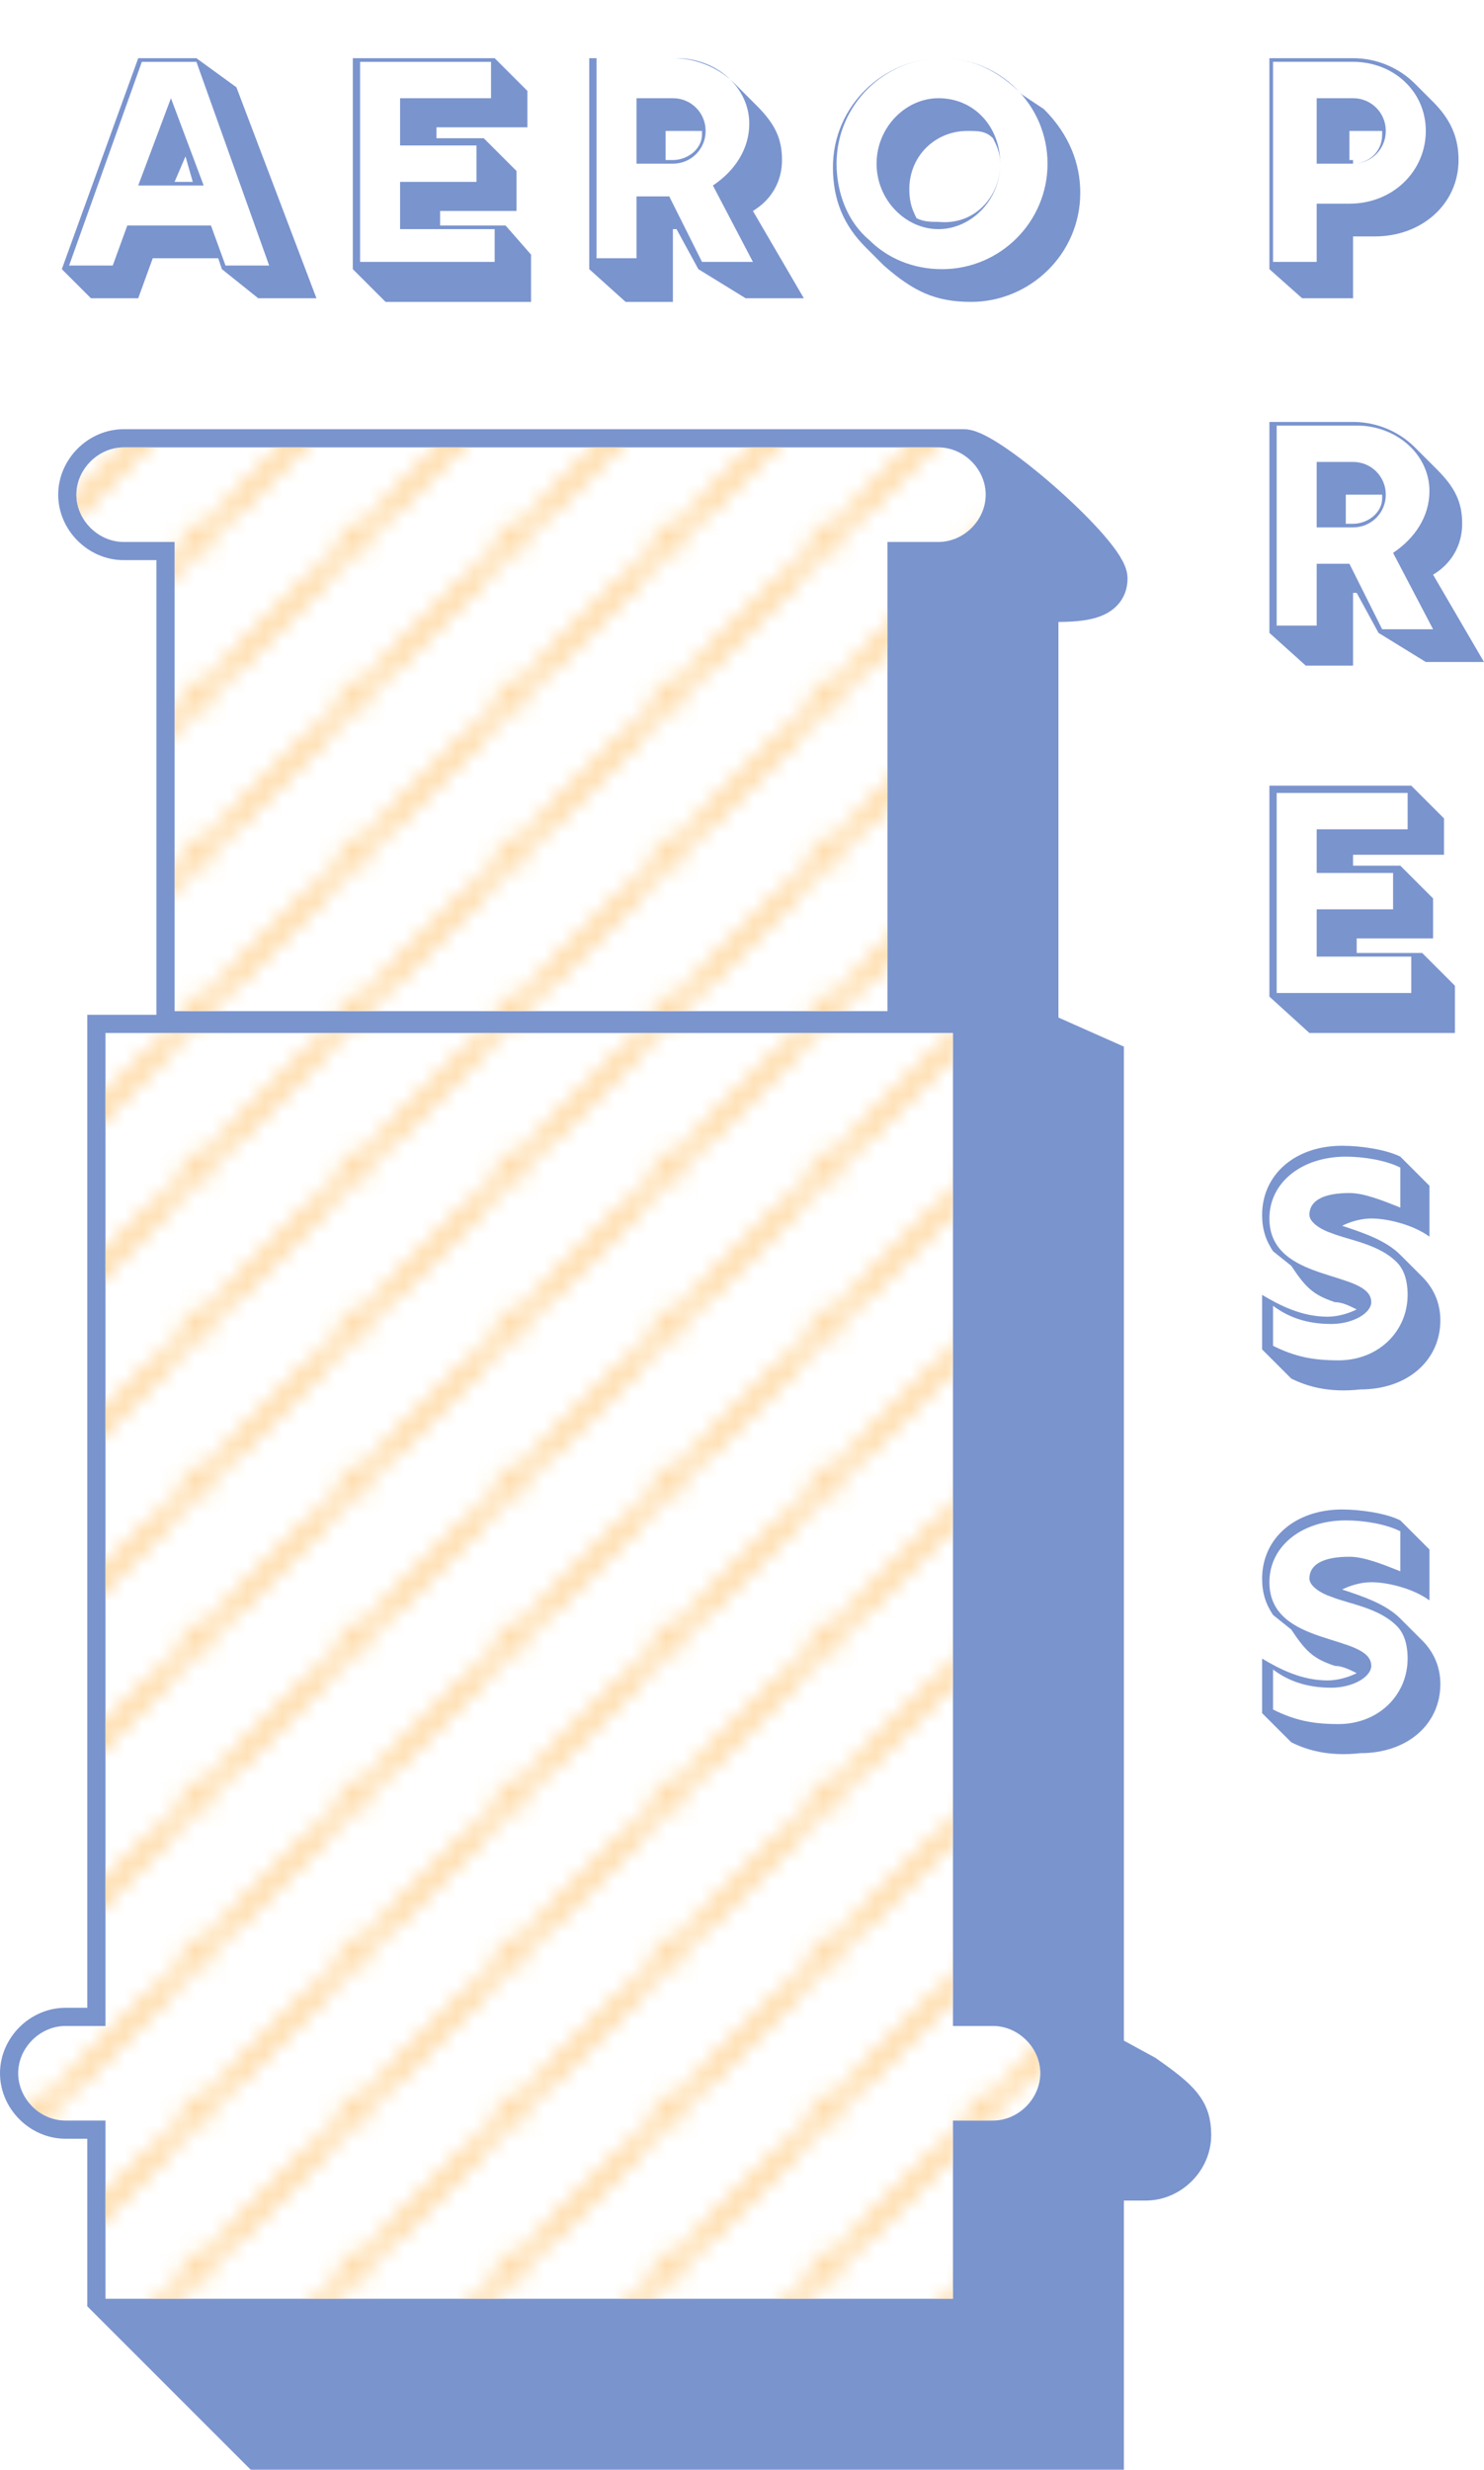
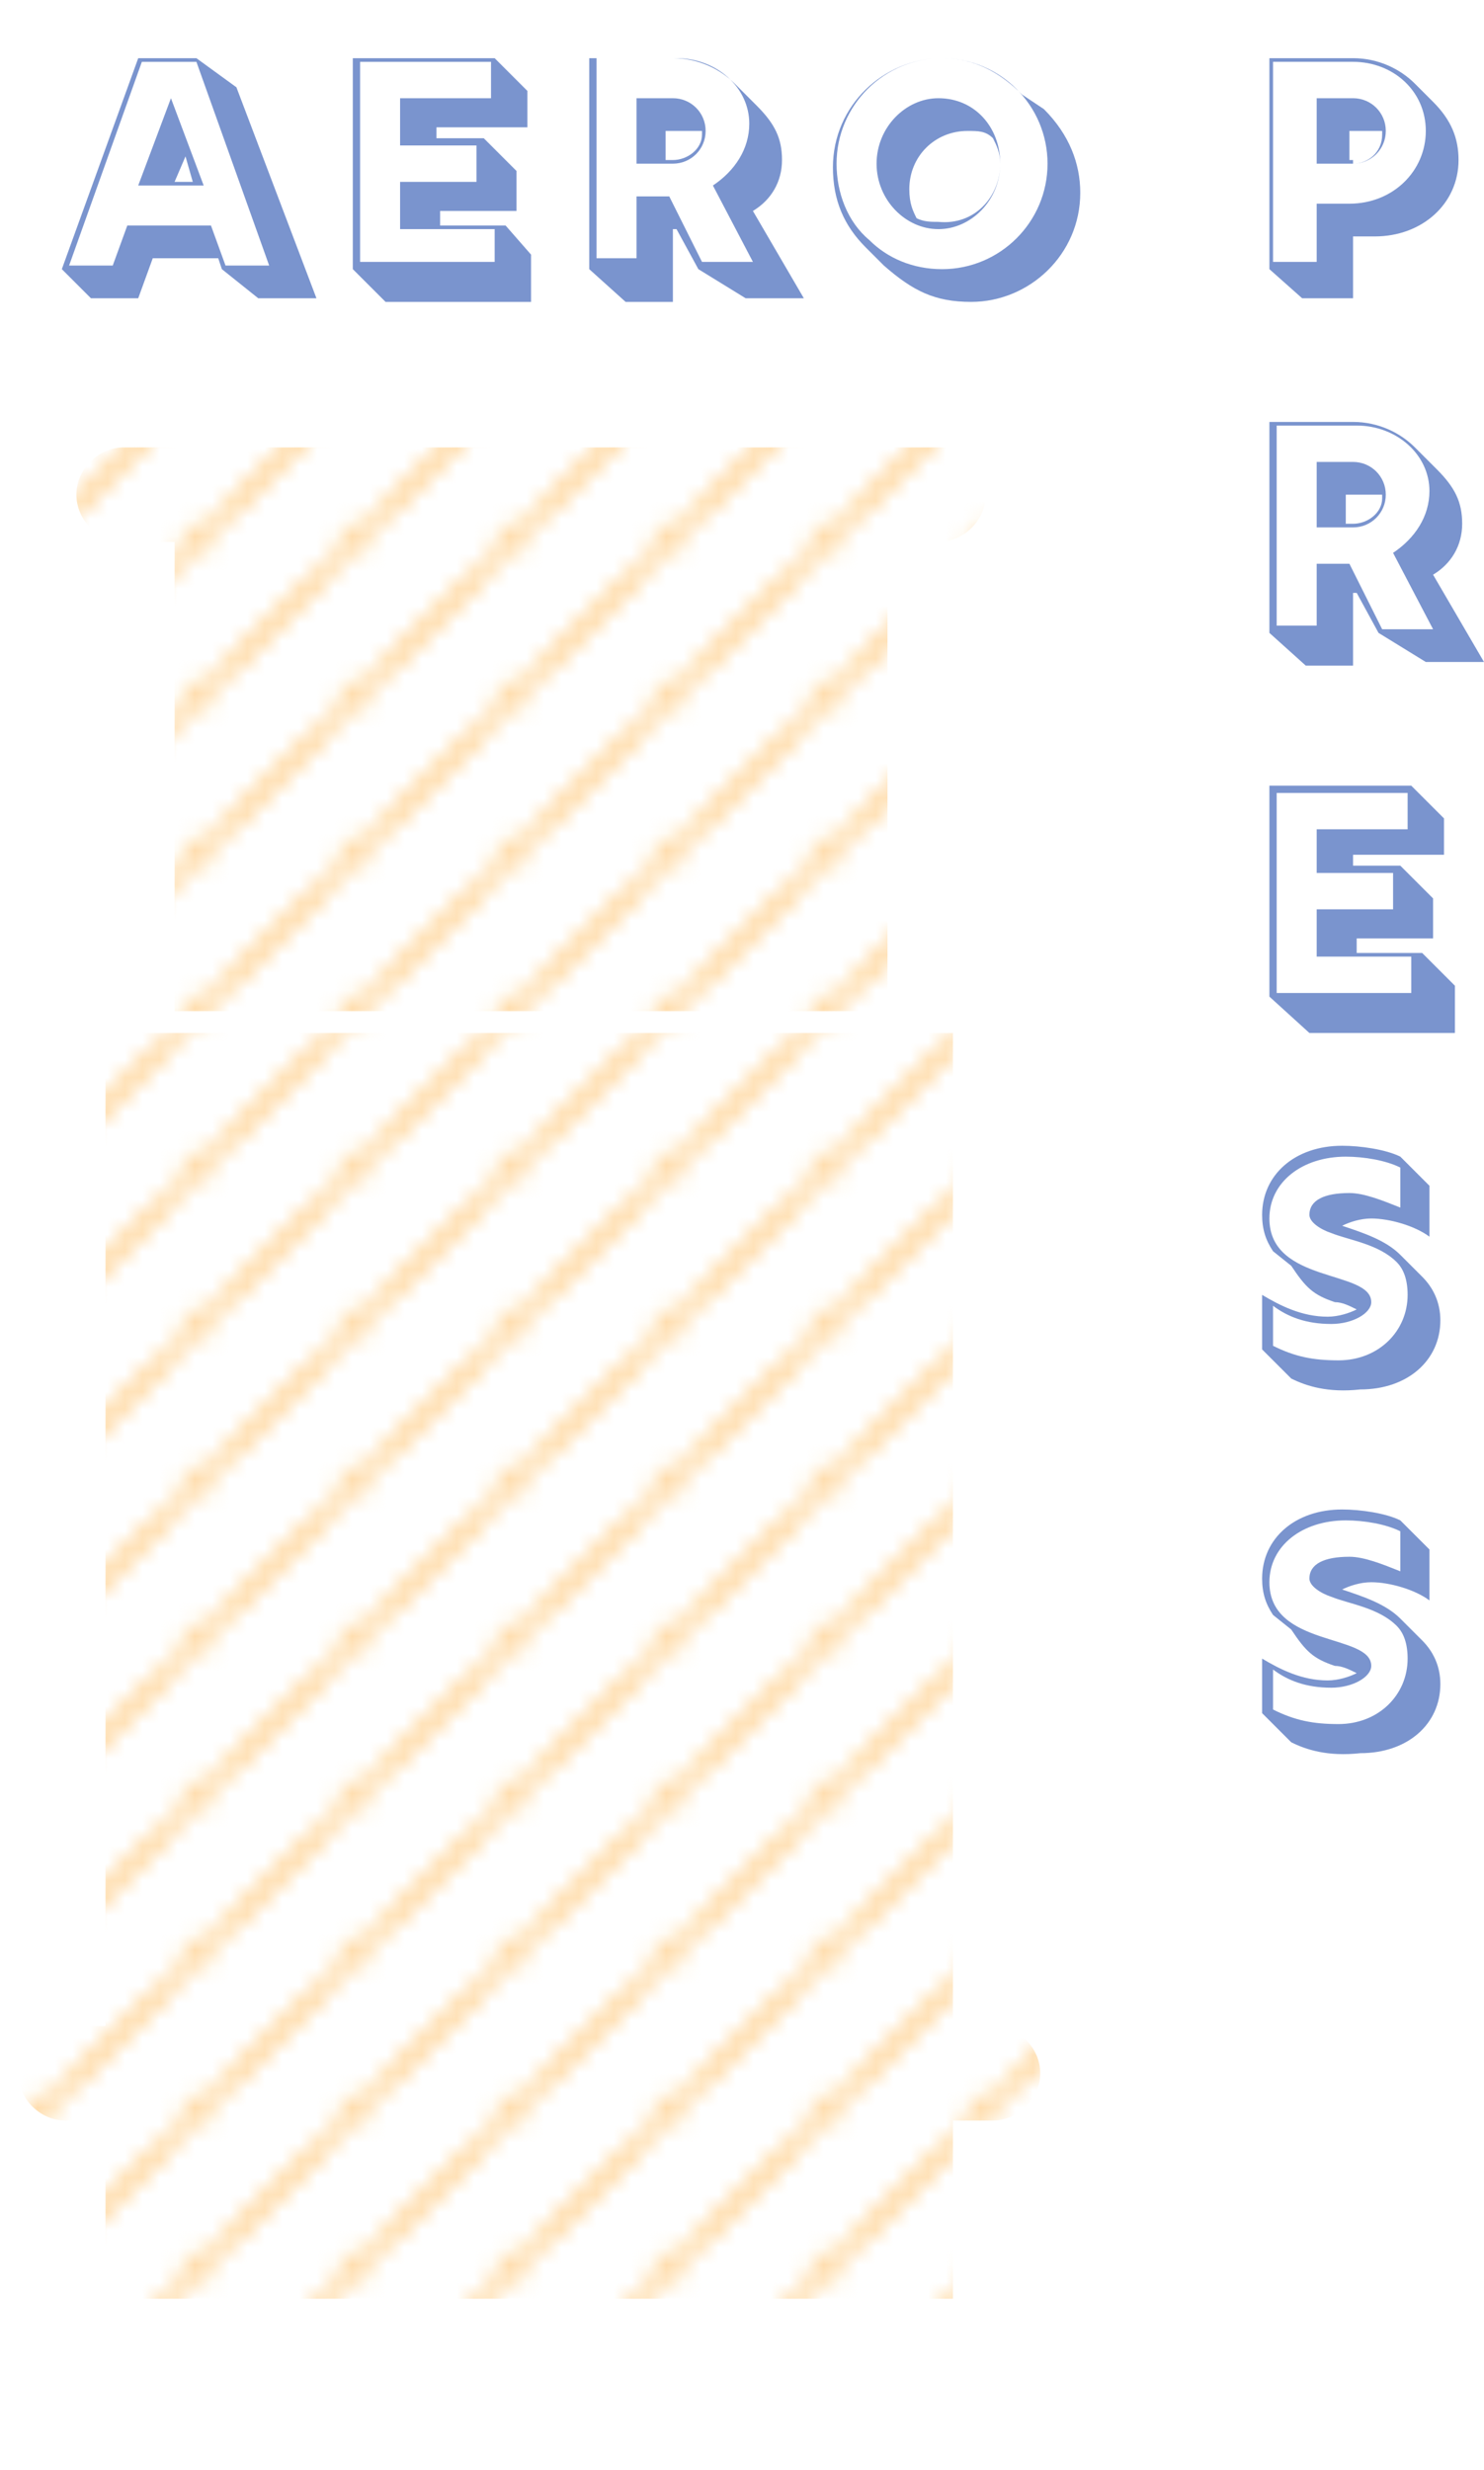
<svg xmlns="http://www.w3.org/2000/svg" xmlns:xlink="http://www.w3.org/1999/xlink" version="1.1" id="Ebene_1" x="0px" y="0px" viewBox="0 0 40.8 67.9" style="enable-background:new 0 0 40.8 67.9;" xml:space="preserve">
  <style type="text/css">
	.st0{fill:none;}
	.st1{fill:none;stroke:#FFD89F;stroke-width:0.5;stroke-miterlimit:10;}
	.st2{fill:#7A94CE;stroke:#7A94CE;stroke-miterlimit:10;}
	.st3{enable-background:new    ;}
	.st4{fill:#7A94CE;}
	.st5{fill:#FFFFFF;}
	.st6{fill:url(#SVGID_2_);}
	.st7{fill:url(#SVGID_3_);}
</style>
  <pattern y="67.9" width="8.5" height="8.5" patternUnits="userSpaceOnUse" id="SVGID_14_" viewBox="15.5 -24 8.5 8.5" style="overflow:visible;">
    <g>
      <rect x="15.5" y="-24" class="st0" width="8.5" height="8.5" />
      <rect x="15.5" y="-24" class="st0" width="8.5" height="8.5" />
      <rect x="15.5" y="-24" class="st0" width="8.5" height="8.5" />
      <line class="st1" x1="17.2" y1="-0.2" x2="39.2" y2="-22.2" />
      <line class="st1" x1="8.7" y1="-0.2" x2="30.7" y2="-22.2" />
      <line class="st1" x1="0.2" y1="-0.2" x2="22.2" y2="-22.2" />
      <line class="st1" x1="17.2" y1="-8.7" x2="39.2" y2="-30.7" />
      <line class="st1" x1="8.7" y1="-8.7" x2="30.7" y2="-30.7" />
      <line class="st1" x1="0.2" y1="-8.7" x2="22.2" y2="-30.7" />
      <line class="st1" x1="17.2" y1="-17.2" x2="39.2" y2="-39.2" />
      <line class="st1" x1="8.7" y1="-17.2" x2="30.7" y2="-39.2" />
      <line class="st1" x1="0.2" y1="-17.2" x2="22.2" y2="-39.2" />
    </g>
  </pattern>
  <g id="Ebene_2_1_">
    <g id="Ebene_1-2">
      <g id="Ebene_2-2">
-         <path class="st2" d="M31.5,57l-1.1-0.6V29.1l-1.8-0.8V16.6h0.3c0.7,0,1.6,0,1.6-0.7s-3.3-3.6-4-3.6H3.4c-0.7,0-1.3,0.6-1.3,1.3     s0.6,1.3,1.3,1.3h1.4v13.5H2.9v27.3H1.8c-0.7,0-1.3,0.6-1.3,1.3c0,0.7,0.6,1.3,1.3,1.3h1.1v4.9l4.2,4.2h23.3V60h1.1     c0.7,0,1.3-0.6,1.3-1.3C32.8,58,32.5,57.7,31.5,57z" />
        <g class="st3">
          <path class="st4" d="M1.7,7.4l2.1-5.8h1.6l1.1,0.8l2.2,5.8H7.1l-1-0.8L6,7.1H4.2L3.8,8.2H2.5L1.7,7.4z M3.1,7.3l0.4-1.1h2.3      l0.4,1.1h1.2L5.4,1.7H3.9L1.9,7.3H3.1z M4.7,2.7l0.9,2.4H3.8L4.7,2.7z M5.3,5L5.1,4.3L4.8,5H5.3z" />
          <path class="st4" d="M9.7,7.4V1.6h3.9l0.9,0.9v1h-2.5v0.3h1.3l0.9,0.9v1.1h-2.1v0.4h1.8L14.6,7v1.3h-4L9.7,7.4z M13.6,7.3v-1H11      V5h2.1v-1H11V2.7h2.5v-1H9.9v5.5H13.6z" />
        </g>
        <g class="st3">
          <path class="st4" d="M16.2,7.4V1.6h2.3c0.7,0,1.3,0.3,1.7,0.7l0.6,0.6c0.5,0.5,0.7,0.9,0.7,1.5c0,0.6-0.3,1.1-0.8,1.4l1.4,2.4      h-1.6l-1.3-0.8l-0.6-1.1h-0.1v2h-1.3L16.2,7.4z M17.5,7.3V5.4h0.9l0.9,1.8h1.4l-1.1-2.1c0.6-0.4,1-1,1-1.7c0-1-0.9-1.8-2-1.8      h-2.2v5.5H17.5z M17.5,2.7h1c0.5,0,0.9,0.4,0.9,0.9c0,0.5-0.4,0.9-0.9,0.9h-1V2.7z M18.5,4.4c0.4,0,0.8-0.3,0.8-0.7      c0,0,0,0,0-0.1h-1v0.8H18.5z" />
        </g>
        <g class="st3">
          <path class="st4" d="M24.3,7.3l-0.5-0.5c-0.6-0.6-0.9-1.3-0.9-2.2c0-1.7,1.4-3,3-3c0.9,0,1.6,0.4,2.2,1L28.7,3      c0.7,0.7,1,1.5,1,2.3c0,1.7-1.4,3-3,3C25.7,8.3,25.1,8,24.3,7.3z M28.8,4.5c0-1.6-1.3-2.9-2.9-2.9c-1.6,0-2.9,1.3-2.9,2.9      c0,0.8,0.3,1.6,0.9,2.1c0.5,0.5,1.2,0.8,2,0.8C27.5,7.4,28.8,6.1,28.8,4.5z M24.1,4.5c0-1,0.8-1.8,1.7-1.8c1,0,1.7,0.8,1.7,1.8      c0,1-0.8,1.8-1.7,1.8C24.9,6.3,24.1,5.5,24.1,4.5z M27.5,4.5c0-0.3-0.1-0.5-0.2-0.7c-0.2-0.2-0.4-0.2-0.7-0.2      c-0.9,0-1.6,0.7-1.6,1.6c0,0.4,0.1,0.6,0.2,0.8c0.2,0.1,0.4,0.1,0.6,0.1C26.8,6.2,27.5,5.4,27.5,4.5z" />
        </g>
        <g>
          <g class="st3">
            <path class="st4" d="M34.9,7.4V1.6h2.3c0.7,0,1.3,0.3,1.7,0.7l0.5,0.5c0.5,0.5,0.7,1,0.7,1.6c0,1.2-1,2.1-2.3,2.1h-0.6v1.7       h-1.4L34.9,7.4z M36.2,7.3V5.6h0.9c1.2,0,2.1-0.9,2.1-2c0-1.1-0.9-1.9-2-1.9h-2.2v5.5H36.2z M36.2,2.7h1c0.5,0,0.9,0.4,0.9,0.9       c0,0.5-0.4,0.9-0.9,0.9h-1V2.7z M37.2,4.5c0.4,0,0.8-0.3,0.8-0.8c0,0,0,0,0-0.1h-0.9v0.8H37.2z" />
          </g>
          <g class="st3">
            <path class="st4" d="M34.9,17.4v-5.8h2.3c0.7,0,1.3,0.3,1.7,0.7l0.6,0.6c0.5,0.5,0.7,0.9,0.7,1.5c0,0.6-0.3,1.1-0.8,1.4       l1.4,2.4h-1.6l-1.3-0.8l-0.6-1.1h-0.1v2h-1.3L34.9,17.4z M36.2,17.3v-1.8h0.9l0.9,1.8h1.4l-1.1-2.1c0.6-0.4,1-1,1-1.7       c0-1-0.9-1.8-2-1.8h-2.2v5.5H36.2z M36.2,12.7h1c0.5,0,0.9,0.4,0.9,0.9c0,0.5-0.4,0.9-0.9,0.9h-1V12.7z M37.2,14.4       c0.4,0,0.8-0.3,0.8-0.7c0,0,0,0,0-0.1h-1v0.8H37.2z" />
          </g>
          <g class="st3">
            <path class="st4" d="M34.9,27.4v-5.8h3.9l0.9,0.9v1h-2.5v0.3h1.3l0.9,0.9v1.1h-2.1v0.4h1.8l0.9,0.9v1.3h-4L34.9,27.4z        M38.8,27.3v-1h-2.6V25h2.1v-1h-2.1v-1.2h2.5v-1h-3.6v5.5H38.8z" />
          </g>
          <g class="st3">
            <path class="st4" d="M35.5,37.9l-0.8-0.8v-1.5c0.5,0.3,1.1,0.6,1.8,0.6c0.3,0,0.6-0.1,0.8-0.2c-0.2-0.1-0.4-0.2-0.6-0.2       c-0.6-0.2-0.8-0.4-1.2-1L35,34.4c-0.2-0.3-0.3-0.6-0.3-1c0-1.1,0.9-1.9,2.2-1.9c0.5,0,1.2,0.1,1.6,0.3l0.8,0.8v1.4       c-0.4-0.3-1.1-0.5-1.6-0.5c-0.3,0-0.6,0.1-0.8,0.2c0.6,0.2,1.2,0.4,1.6,0.8l0.6,0.6c0.3,0.3,0.5,0.7,0.5,1.2       c0,1.1-0.9,1.9-2.2,1.9C36.5,38.3,35.9,38.1,35.5,37.9z M38.7,35.6c0-0.4-0.1-0.7-0.3-0.9c-0.5-0.5-1.3-0.6-1.8-0.8       c-0.3-0.1-0.6-0.3-0.6-0.5c0-0.4,0.4-0.6,1.1-0.6c0.4,0,0.9,0.2,1.4,0.4v-1.1c-0.4-0.2-1-0.3-1.5-0.3c-1.2,0-2.1,0.7-2.1,1.7       c0,1.8,2.8,1.4,2.8,2.3c0,0.3-0.5,0.6-1.1,0.6c-0.7,0-1.2-0.2-1.6-0.5V37c0.6,0.3,1.1,0.4,1.8,0.4       C37.9,37.4,38.7,36.6,38.7,35.6z" />
          </g>
          <g class="st3">
            <path class="st4" d="M35.5,47.9l-0.8-0.8v-1.5c0.5,0.3,1.1,0.6,1.8,0.6c0.3,0,0.6-0.1,0.8-0.2c-0.2-0.1-0.4-0.2-0.6-0.2       c-0.6-0.2-0.8-0.4-1.2-1L35,44.4c-0.2-0.3-0.3-0.6-0.3-1c0-1.1,0.9-1.9,2.2-1.9c0.5,0,1.2,0.1,1.6,0.3l0.8,0.8v1.4       c-0.4-0.3-1.1-0.5-1.6-0.5c-0.3,0-0.6,0.1-0.8,0.2c0.6,0.2,1.2,0.4,1.6,0.8l0.6,0.6c0.3,0.3,0.5,0.7,0.5,1.2       c0,1.1-0.9,1.9-2.2,1.9C36.5,48.3,35.9,48.1,35.5,47.9z M38.7,45.6c0-0.4-0.1-0.7-0.3-0.9c-0.5-0.5-1.3-0.6-1.8-0.8       c-0.3-0.1-0.6-0.3-0.6-0.5c0-0.4,0.4-0.6,1.1-0.6c0.4,0,0.9,0.2,1.4,0.4v-1.1c-0.4-0.2-1-0.3-1.5-0.3c-1.2,0-2.1,0.7-2.1,1.7       c0,1.8,2.8,1.4,2.8,2.3c0,0.3-0.5,0.6-1.1,0.6c-0.7,0-1.2-0.2-1.6-0.5V47c0.6,0.3,1.1,0.4,1.8,0.4       C37.9,47.4,38.7,46.6,38.7,45.6z" />
          </g>
        </g>
      </g>
      <g id="Ebene_4">
        <path class="st5" d="M27.3,55.7h-1.1V28.4H2.9v27.3H1.8c-0.7,0-1.3,0.6-1.3,1.3c0,0.7,0.6,1.3,1.3,1.3h1.1v4.9h23.3v-4.9h1.1     c0.7,0,1.3-0.6,1.3-1.3C28.6,56.3,28,55.7,27.3,55.7C27.3,55.7,27.3,55.7,27.3,55.7z" />
        <path class="st5" d="M4.8,27.8V14.9H3.4c-0.7,0-1.3-0.6-1.3-1.3c0-0.7,0.6-1.3,1.3-1.3c0,0,0,0,0,0h22.4c0.7,0,1.3,0.6,1.3,1.3     s-0.6,1.3-1.3,1.3h-1.4v12.9H4.8z" />
        <pattern id="SVGID_2_" xlink:href="#SVGID_14_" patternTransform="matrix(0.48 0 0 0.48 -8146.272 -7940.517)">
			</pattern>
        <path class="st6" d="M27.3,55.7h-1.1V28.4H2.9v27.3H1.8c-0.7,0-1.3,0.6-1.3,1.3c0,0.7,0.6,1.3,1.3,1.3h1.1v4.9h23.3v-4.9h1.1     c0.7,0,1.3-0.6,1.3-1.3C28.6,56.3,28,55.7,27.3,55.7C27.3,55.7,27.3,55.7,27.3,55.7z" />
        <pattern id="SVGID_3_" xlink:href="#SVGID_14_" patternTransform="matrix(0.48 0 0 0.48 -8146.272 -7940.517)">
			</pattern>
        <path class="st7" d="M4.8,27.8V14.9H3.4c-0.7,0-1.3-0.6-1.3-1.3c0-0.7,0.6-1.3,1.3-1.3c0,0,0,0,0,0h22.4c0.7,0,1.3,0.6,1.3,1.3     s-0.6,1.3-1.3,1.3h-1.4v12.9H4.8z" />
      </g>
    </g>
  </g>
</svg>